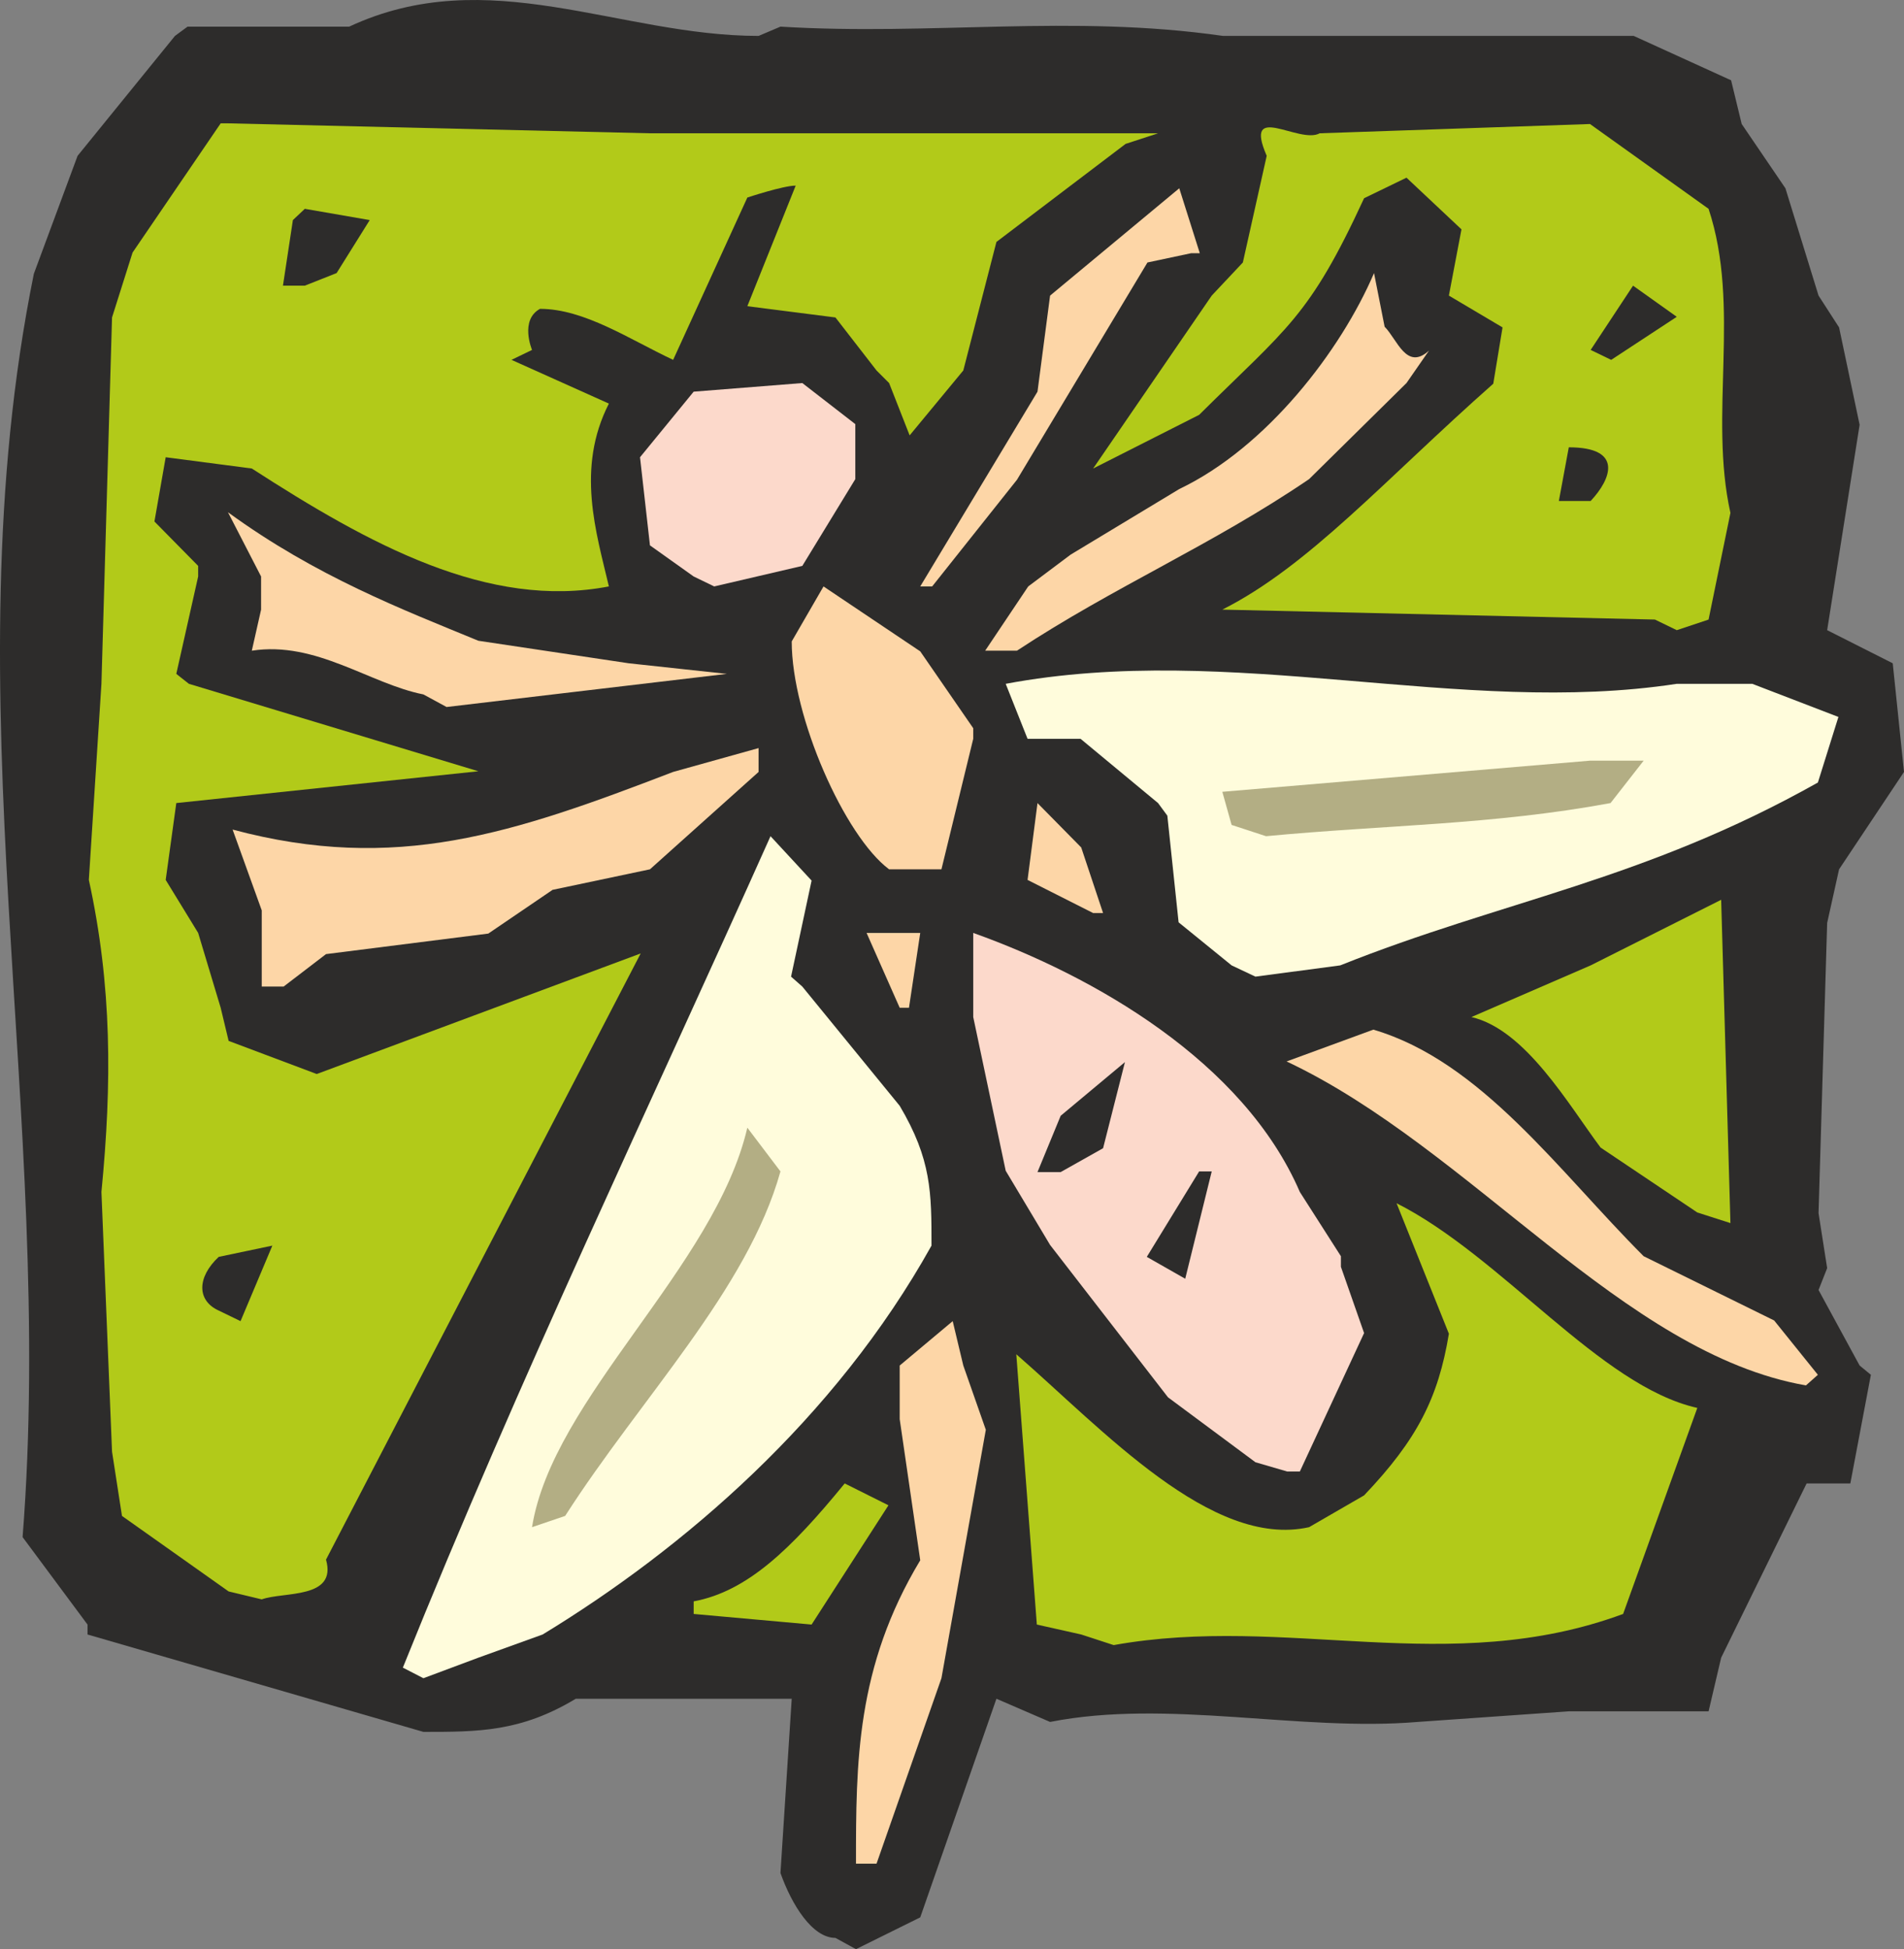
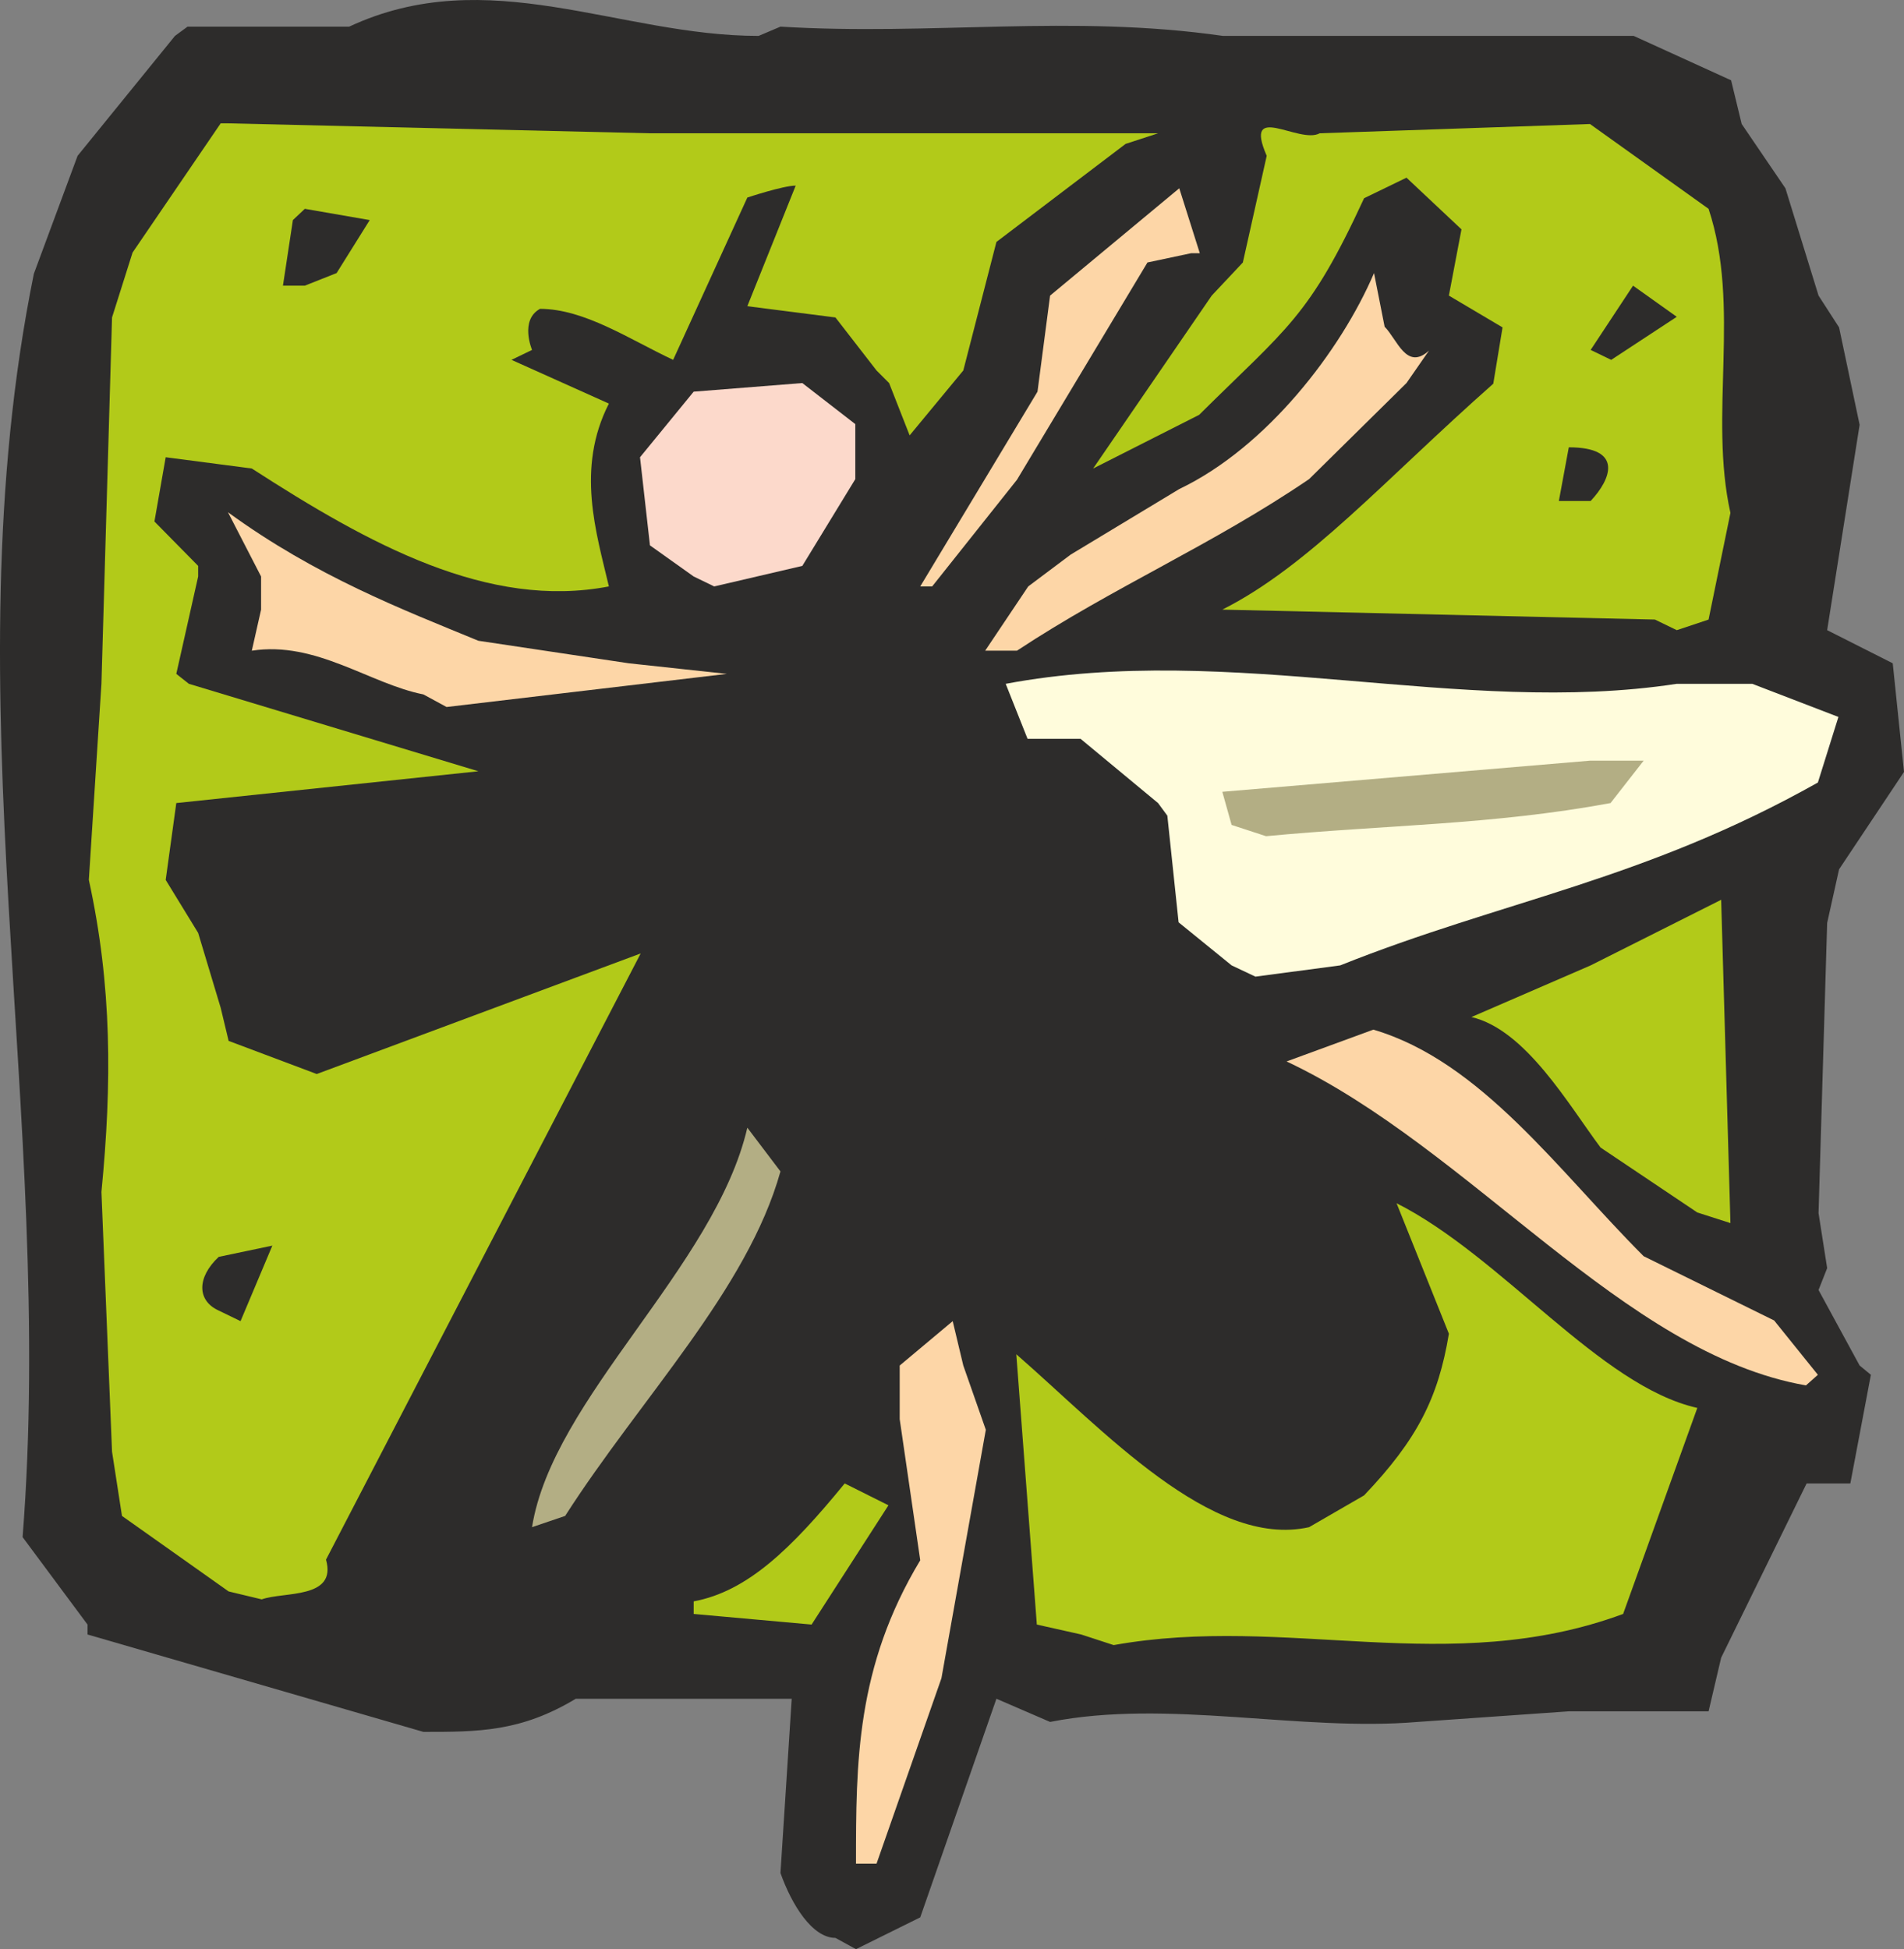
<svg xmlns="http://www.w3.org/2000/svg" height="282.451" viewBox="0 0 206.936 211.838" width="275.915">
  <rect x="0" y="0" width="206.936" height="211.838" fill="#808080" stroke="none" />
  <path style="fill:#2d2c2b" d="M287.774 527.72c-2.52 0-4.752-3.6-5.976-7.055l1.224-18.936H259.55c-5.976 3.6-10.584 3.6-16.56 3.6l-36.504-10.584v-1.08l-7.056-9.504c3.6-45.792-8.064-91.512 1.224-137.304l4.752-12.816 10.584-13.032 1.368-1.008h17.568c15.12-7.056 29.304 1.008 44.496 1.008l2.376-1.008c16.488 1.008 31.536-1.368 48.096 1.008h44.64l10.584 4.824 1.152 4.752 4.752 6.984 3.6 11.664 2.232 3.456 2.232 10.584-3.528 22.32 7.128 3.6L403.91 401l-7.056 10.584-1.296 5.832-.936 31.536.936 5.976-.936 2.376 4.464 8.208 1.224 1.008-2.232 11.808h-4.752l-9.288 18.936-1.368 5.832h-15.192l-16.416 1.152c-12.816 1.08-27.144-2.52-39.96 0l-5.832-2.52-8.28 23.76-6.984 3.456z" transform="translate(-196.974 -317.106)" />
  <path style="fill:#fdd6a7" d="M290.006 519.657c0-10.944 0-21.384 6.984-32.976l-2.232-15.336v-5.832l5.76-4.824 1.152 4.824 2.448 6.984-4.824 27-7.056 20.16z" transform="translate(-196.974 -317.106)" />
-   <path style="fill:#fffcdc" d="M240.758 498.345c12.816-31.824 26.856-61.056 39.96-90.36l4.464 4.824-2.232 10.44 1.224 1.08 10.584 12.96c3.456 5.832 3.456 9.432 3.456 15.192-10.512 18.864-27 32.976-42.264 42.264l-6.984 2.52-5.976 2.232z" transform="translate(-196.974 -317.106)" />
  <path style="fill:#b2ca19" d="m314.486 494.745-4.824-1.08-2.232-29.376c9.432 8.208 21.24 21.168 31.824 18.792l5.976-3.456c5.76-6.048 8.064-10.584 9.216-17.568l-5.688-14.184c11.52 5.832 22.104 19.872 32.688 22.248l-8.064 22.392c-18.936 6.984-36.504 0-55.368 3.384zm-42.12-3.6c5.832-1.08 10.584-5.688 16.416-12.816l4.752 2.376-8.352 12.96-12.816-1.152zm-50.544-1.08-11.592-8.208-1.08-6.984-1.152-28.224c1.152-11.808 1.152-22.392-1.368-33.912l1.368-21.312 1.152-39.816 2.232-7.056 9.576-14.04h.864l45.792 1.08h55.224l-3.528 1.152-14.04 10.656-3.6 13.968-5.832 7.056-2.232-5.688-1.368-1.368-4.464-5.76-9.576-1.224 5.256-13.104c-1.368 0-5.256 1.296-5.256 1.296l-8.064 17.64c-4.752-2.232-9.648-5.544-14.472-5.544-2.232 1.224-.864 4.464-.864 4.464l-2.232 1.08 10.584 4.752c-3.6 7.056-1.368 14.04 0 19.872-13.104 2.52-25.992-4.536-38.808-12.816l-9.36-1.224-1.224 6.984 4.752 4.824v1.152l-2.376 10.584 1.368 1.08 31.464 9.504-32.832 3.456-1.152 8.352 3.528 5.76 2.448 8.136.864 3.6 9.576 3.6 35.208-13.104-34.2 65.88c1.224 4.32-4.608 3.456-6.984 4.32z" transform="translate(-196.974 -317.106)" />
  <path style="fill:#b3ae84" d="M254.798 483.08c2.232-14.04 19.872-28.223 23.4-43.415l3.6 4.752c-3.6 12.888-15.192 24.624-23.4 37.44z" transform="translate(-196.974 -317.106)" />
-   <path style="fill:#fcd9cb" d="m333.422 476.025-9.504-7.056-12.816-16.56-4.824-8.064-3.528-16.704v-9.144c13.104 4.68 29.376 13.968 35.496 28.152l4.464 6.984v1.152l2.52 7.2-6.984 15.048h-1.368z" transform="translate(-196.974 -317.106)" />
  <path style="fill:#fdd6a7" d="M393.254 467.673c-19.872-3.456-36.432-25.776-56.448-35.208l9.432-3.456c11.736 3.456 20.16 15.408 29.376 24.624l14.184 6.984 4.752 5.904z" transform="translate(-196.974 -317.106)" />
  <path style="fill:#2d2c2b" d="M220.742 459.537c-2.376-1.08-2.376-3.6 0-5.832l5.832-1.224-3.456 8.208zm100.872-5.832 5.688-9.288h1.368l-2.88 11.664z" transform="translate(-196.974 -317.106)" />
  <path style="fill:#b2ca19" d="m381.446 448.88-10.512-7.055c-3.456-4.608-8.136-12.816-14.04-14.184l12.96-5.616 14.184-7.128 1.008 35.136z" transform="translate(-196.974 -317.106)" />
  <path style="fill:#2d2c2b" d="m309.734 444.489 2.52-6.12 6.984-5.832-2.376 9.36-4.608 2.592z" transform="translate(-196.974 -317.106)" />
-   <path style="fill:#fdd6a7" d="m294.758 426.633-3.6-8.136h5.832l-1.224 8.136zm-69.336-2.304v-8.28l-3.168-8.784c17.784 4.752 30.456.432 47.88-6.264l9.288-2.592V401l-11.808 10.584-10.584 2.232-6.984 4.752-17.64 2.232-4.608 3.528z" transform="translate(-196.974 -317.106)" />
  <path style="fill:#fffcdc" d="m330.83 422.025-5.76-4.68-1.224-11.592-1.008-1.368-8.424-6.984h-5.76l-2.376-5.976c24.552-4.608 49.464 3.6 72.936 0h8.208l9.36 3.6-2.232 7.128c-18.936 10.656-34.272 12.816-51.912 19.872l-9.216 1.224z" transform="translate(-196.974 -317.106)" />
-   <path style="fill:#fdd6a7" d="m315.782 416.337-7.128-3.6 1.08-8.352 4.752 4.824 2.376 7.128zm-22.176-4.752c-4.824-3.6-10.584-16.56-10.584-24.768l3.456-5.976 10.512 7.056 5.76 8.352v1.152l-3.456 14.184h-3.456z" transform="translate(-196.974 -317.106)" />
  <path style="fill:#b3ae84" d="m330.83 406.76-1.008-3.6 39.96-3.383h5.832l-3.6 4.608c-12.816 2.376-24.552 2.376-37.44 3.6z" transform="translate(-196.974 -317.106)" />
  <path style="fill:#fdd6a7" d="M242.99 392.577c-5.832-1.152-11.664-5.832-18.648-4.752l1.008-4.464v-3.6l-3.6-6.984c9.576 6.984 19.008 10.584 27.216 13.968l16.344 2.448 10.656 1.152-30.456 3.6zm61.056-4.752 4.68-6.984 4.608-3.456 11.808-7.128c9.504-4.536 17.568-15.048 21.168-23.472l1.152 5.832c1.368 1.368 2.376 4.824 4.824 2.592l-2.448 3.528-10.584 10.44c-10.584 7.2-21.168 11.664-31.752 18.648z" transform="translate(-196.974 -317.106)" />
  <path style="fill:#b2ca19" d="m376.838 384.44-47.016-1.08c9.432-4.751 17.64-14.111 29.448-24.551l1.008-6.12-5.832-3.456 1.368-7.2-5.976-5.616-4.608 2.232c-5.976 12.96-8.352 14.04-17.928 23.544l-11.52 5.832 12.888-18.792 3.384-3.6 2.592-11.592c-2.592-5.976 3.528-1.224 5.76-2.448l29.376-1.008 12.888 9.216c3.528 10.656 0 22.392 2.376 33.048l-2.376 11.592-3.456 1.152z" transform="translate(-196.974 -317.106)" />
  <path style="fill:#fdd6a7" d="m296.99 380.84 12.744-21.167 1.368-10.44 14.04-11.664 2.232 7.056h-.936l-4.752 1.008-14.184 23.616-9.216 11.592z" transform="translate(-196.974 -317.106)" />
  <path style="fill:#fcd9cb" d="m272.366 379.76-4.752-3.383-1.08-9.576 5.832-7.128 11.808-.936 5.76 4.464v5.976l-5.76 9.432-9.576 2.232z" transform="translate(-196.974 -317.106)" />
  <path style="fill:#2d2c2b" d="m366.398 371.553 1.08-5.832c5.976 0 4.608 3.456 2.376 5.832zm3.456-16.416 4.608-6.984 4.752 3.384-7.128 4.68zm-142.128-6.984 1.08-7.128 1.296-1.224 7.056 1.224-3.6 5.76-3.456 1.368z" transform="translate(-196.974 -317.106)" />
</svg>